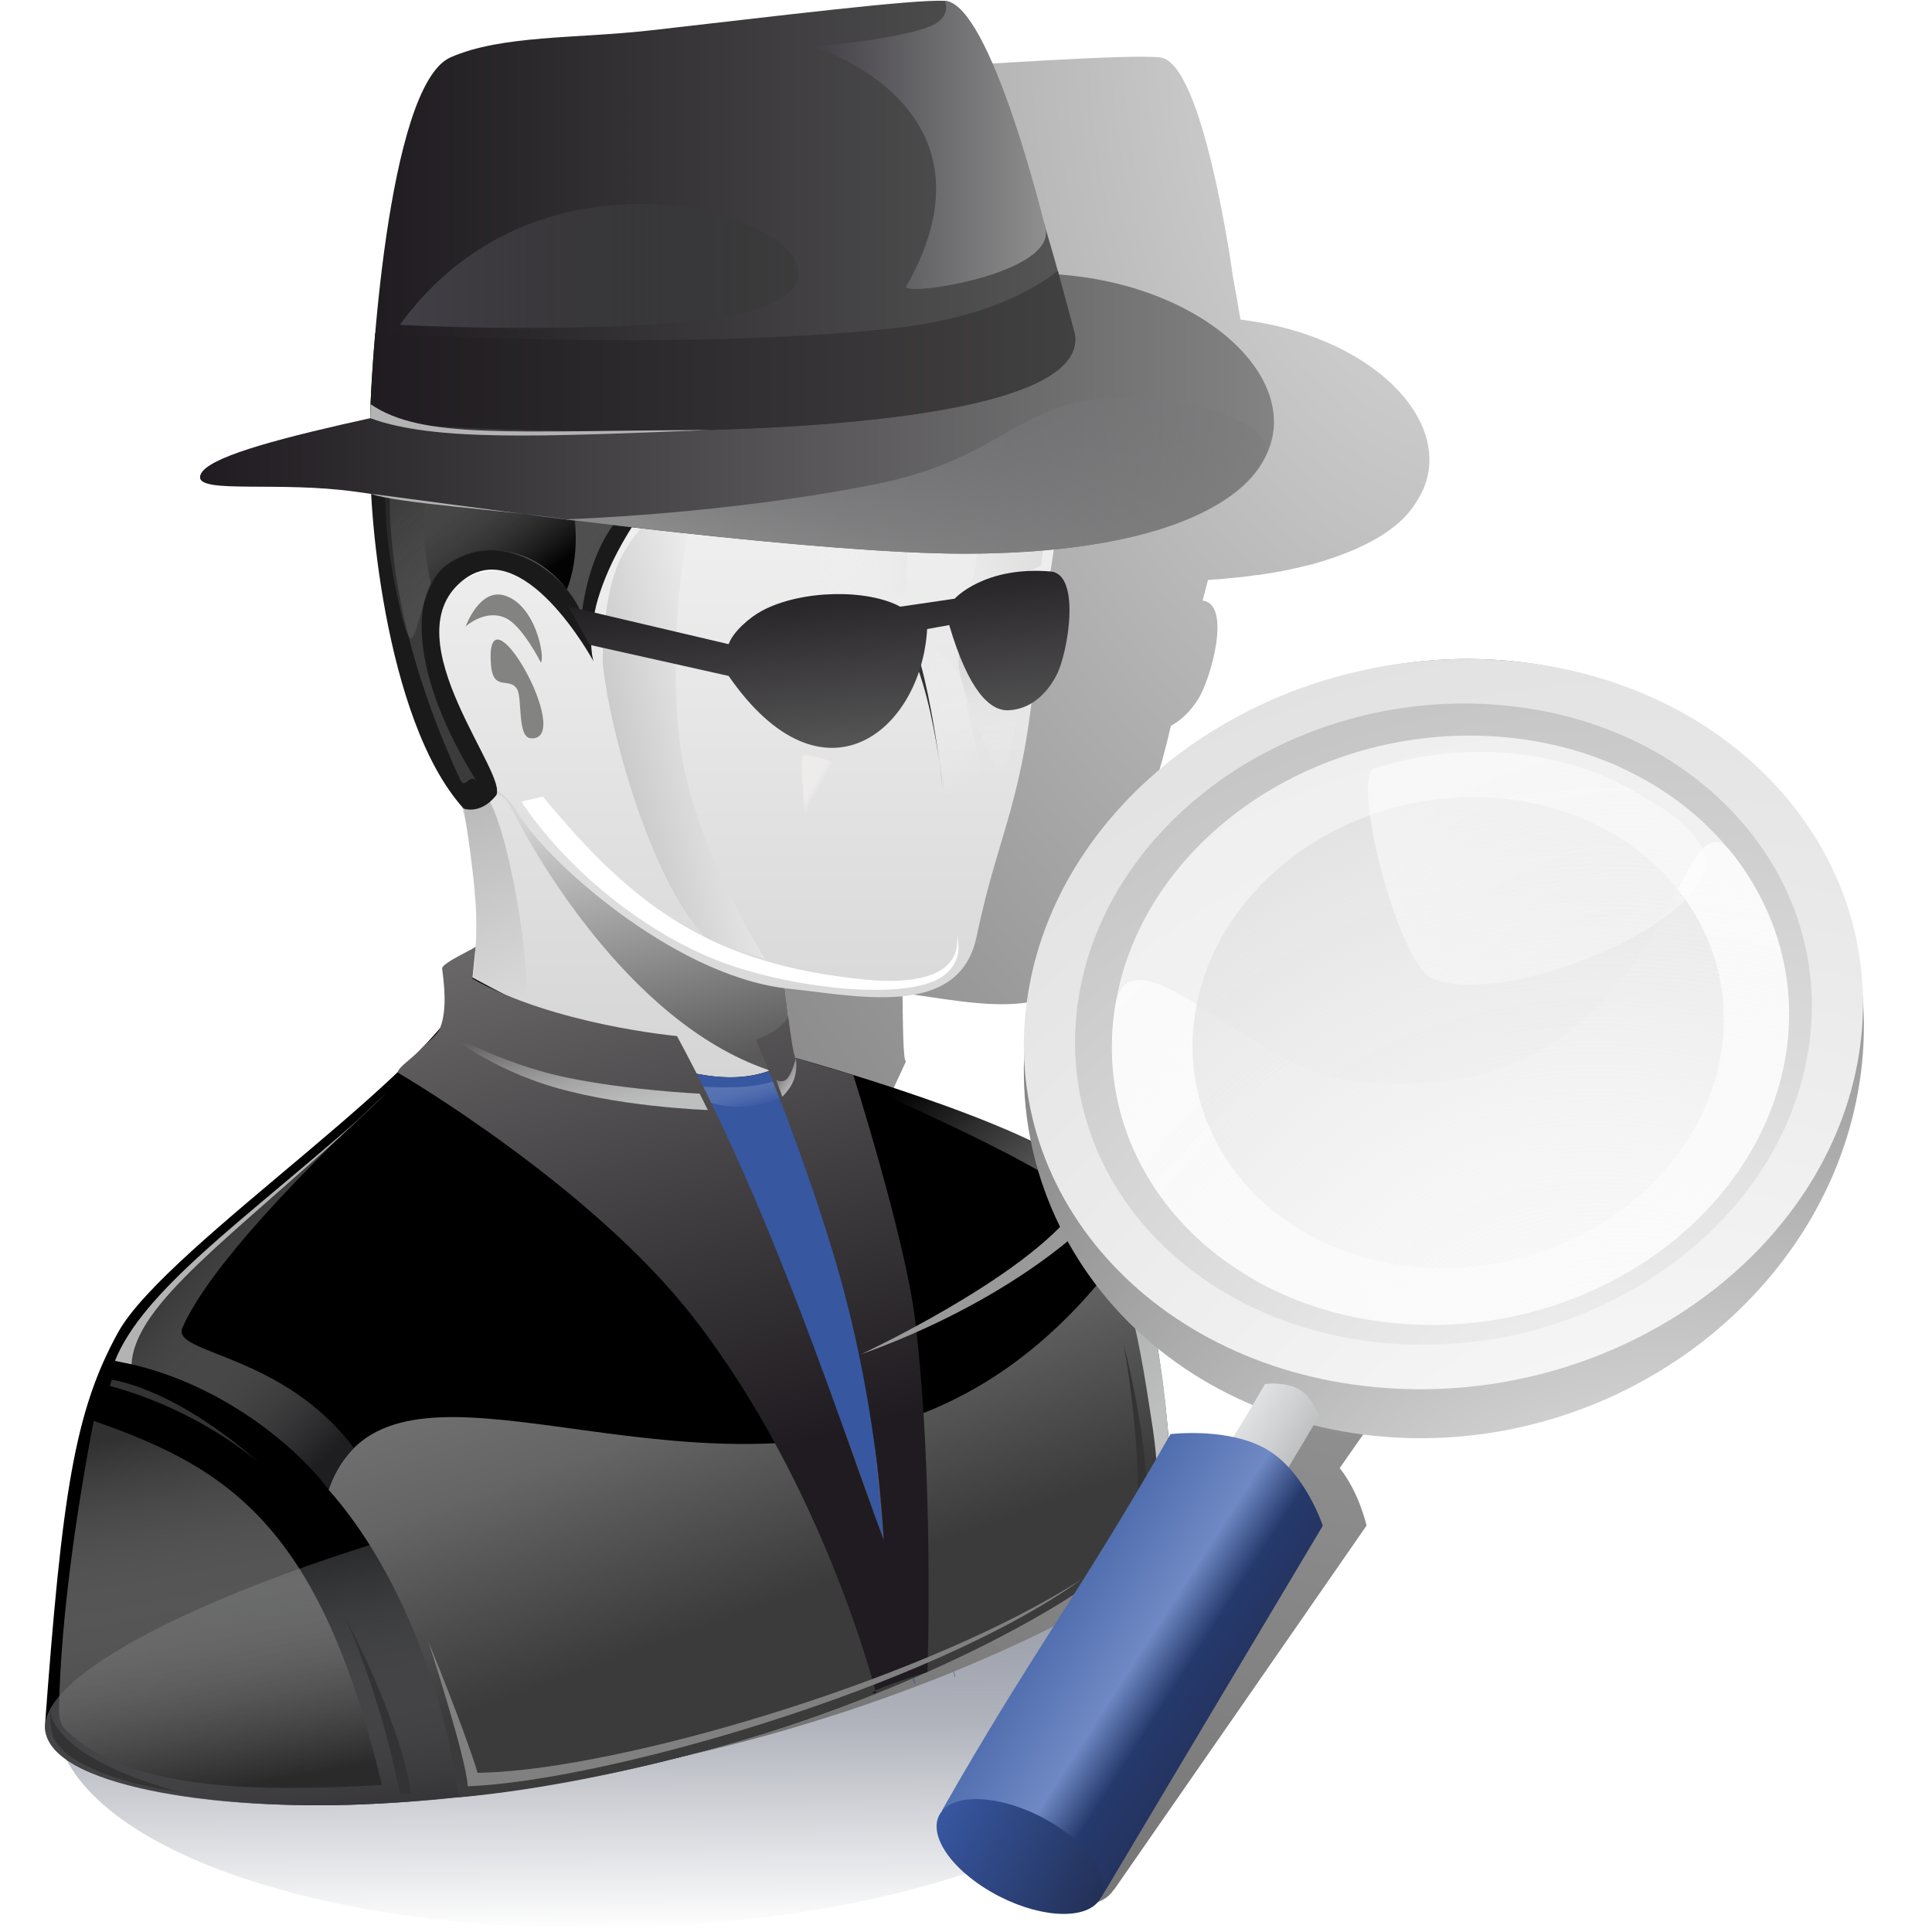
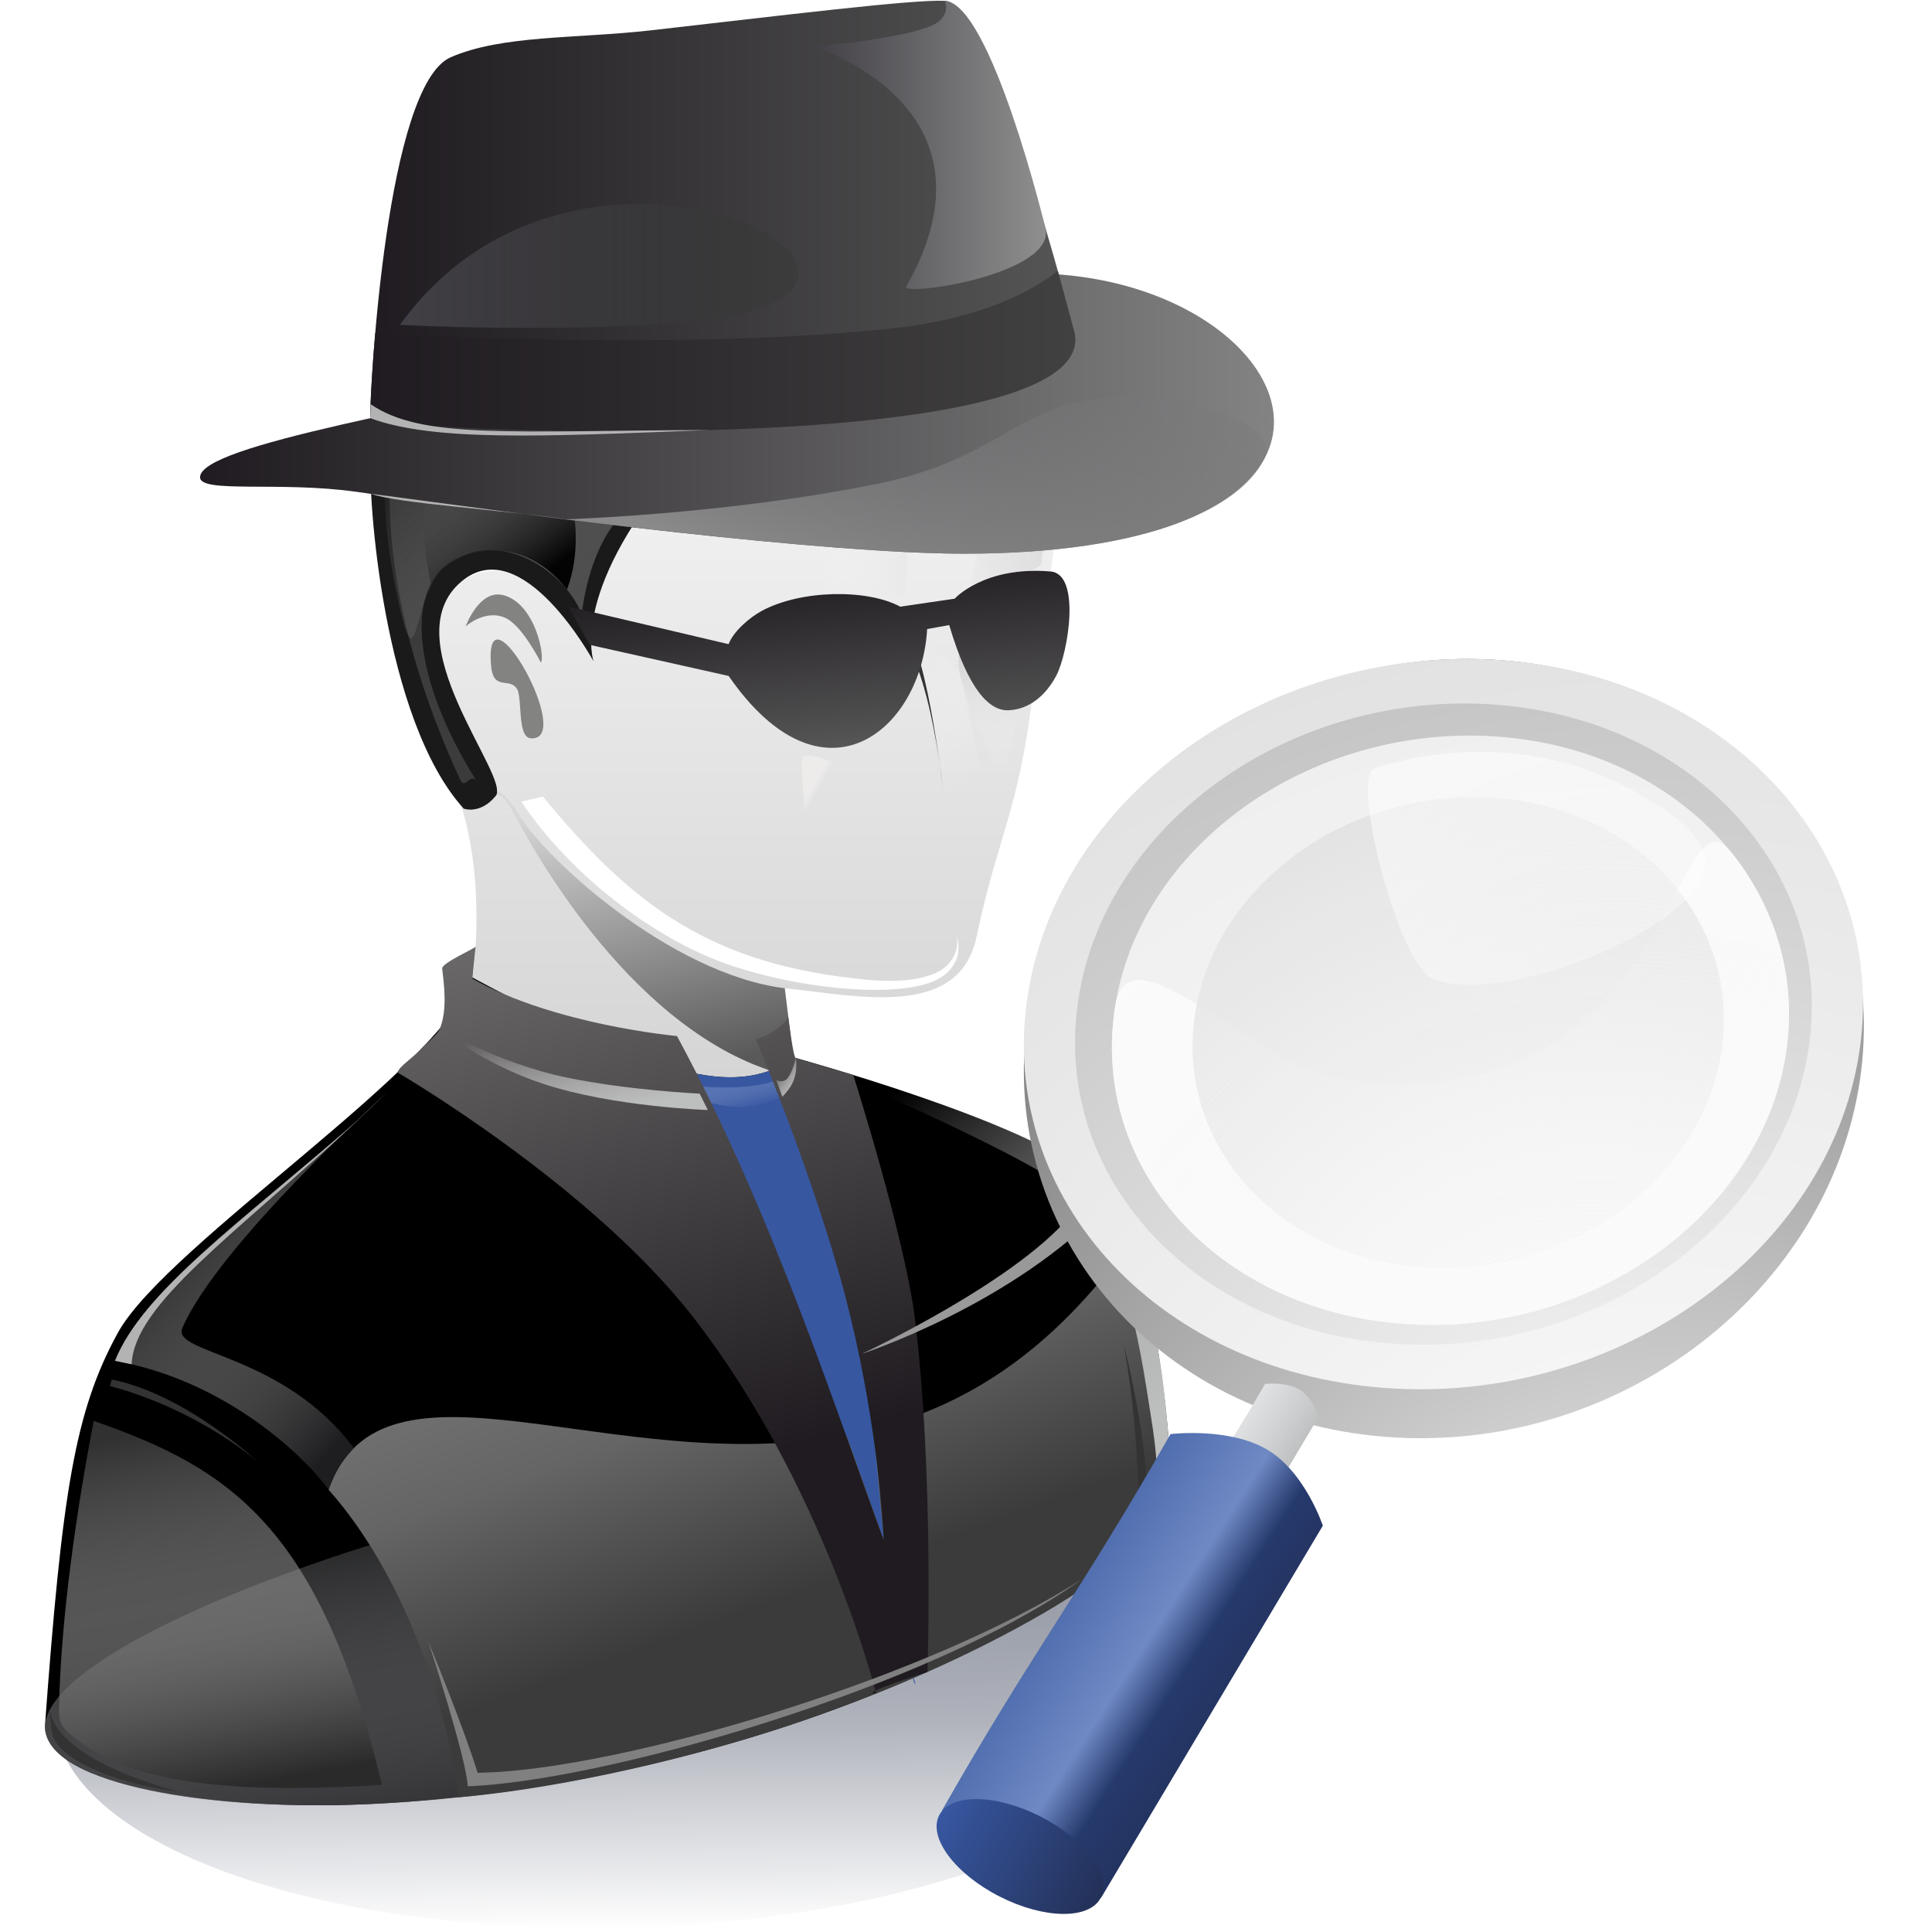
<svg xmlns="http://www.w3.org/2000/svg" xmlns:xlink="http://www.w3.org/1999/xlink" xml:space="preserve" width="16.933mm" height="16.933mm" version="1.1" style="shape-rendering:geometricPrecision; text-rendering:geometricPrecision; image-rendering:optimizeQuality; fill-rule:evenodd; clip-rule:evenodd" viewBox="0 0 1693.32 1693.32">
  <defs>
    <style type="text/css">
   
    .fil14 {fill:#838382}
    .fil26 {fill:#1A1A1A}
    .fil24 {fill:gray}
    .fil23 {fill:#999999}
    .fil25 {fill:#B3B3B3}
    .fil13 {fill:white}
    .fil16 {fill:#3757A1}
    .fil15 {fill:black}
    .fil11 {fill:#333333}
    .fil20 {fill:url(#id0)}
    .fil0 {fill:url(#id1)}
    .fil41 {fill:url(#id2)}
    .fil35 {fill:url(#id3)}
    .fil34 {fill:url(#id4)}
    .fil6 {fill:url(#id5)}
    .fil37 {fill:url(#id6)}
    .fil38 {fill:url(#id7)}
    .fil27 {fill:url(#id8)}
    .fil40 {fill:url(#id9)}
    .fil17 {fill:url(#id10)}
    .fil4 {fill:url(#id11)}
    .fil39 {fill:url(#id12)}
    .fil3 {fill:url(#id13)}
    .fil29 {fill:url(#id14)}
    .fil28 {fill:url(#id15)}
    .fil36 {fill:url(#id16)}
    .fil2 {fill:url(#id17)}
    .fil12 {fill:url(#id18)}
    .fil31 {fill:url(#id19)}
    .fil32 {fill:url(#id20)}
    .fil9 {fill:url(#id21)}
    .fil33 {fill:url(#id22)}
    .fil19 {fill:url(#id23)}
    .fil30 {fill:url(#id24)}
    .fil46 {fill:url(#id25)}
    .fil7 {fill:url(#id26)}
    .fil10 {fill:url(#id27)}
    .fil5 {fill:url(#id28)}
    .fil21 {fill:url(#id29)}
    .fil8 {fill:url(#id30)}
    .fil44 {fill:url(#id31)}
    .fil45 {fill:url(#id32)}
    .fil1 {fill:url(#id33)}
    .fil51 {fill:url(#id34)}
    .fil50 {fill:url(#id35)}
    .fil43 {fill:url(#id36)}
    .fil42 {fill:url(#id37)}
    .fil48 {fill:url(#id38)}
    .fil49 {fill:url(#id39)}
    .fil47 {fill:url(#id40)}
    .fil18 {fill:url(#id41)}
    .fil22 {fill:url(#id42)}
   
  </style>
    <linearGradient id="id0" gradientUnits="userSpaceOnUse" x1="326.93" y1="1233.82" x2="113.33" y2="1029.33">
      <stop offset="0" style="stop-opacity:1; stop-color:#1E1E20" />
      <stop offset="1" style="stop-opacity:0; stop-color:#FBFBFB" />
    </linearGradient>
    <linearGradient id="id1" gradientUnits="userSpaceOnUse" x1="541.69" y1="1295.24" x2="544.26" y2="1689.75">
      <stop offset="0" style="stop-opacity:0.576; stop-color:#384157" />
      <stop offset="0.549" style="stop-opacity:0.788; stop-color:#9B9FAA" />
      <stop offset="1" style="stop-opacity:0.788; stop-color:#FEFEFE" />
    </linearGradient>
    <linearGradient id="id2" gradientUnits="userSpaceOnUse" x1="708.99" y1="496.83" x2="726.48" y2="658.97">
      <stop offset="0" style="stop-opacity:1; stop-color:#1F1B20" />
      <stop offset="1" style="stop-opacity:1; stop-color:#575757" />
    </linearGradient>
    <linearGradient id="id3" gradientUnits="userSpaceOnUse" x1="175.34" y1="361.3" x2="1116.59" y2="361.3">
      <stop offset="0" style="stop-opacity:1; stop-color:#1F1B20" />
      <stop offset="1" style="stop-opacity:1; stop-color:#838383" />
    </linearGradient>
    <linearGradient id="id4" gradientUnits="userSpaceOnUse" xlink:href="#id3" x1="200.4" y1="361.3" x2="1091.53" y2="361.3">
  </linearGradient>
    <linearGradient id="id5" gradientUnits="userSpaceOnUse" x1="794.88" y1="445.71" x2="696.83" y2="450.65">
      <stop offset="0" style="stop-opacity:1; stop-color:#E9E9E9" />
      <stop offset="0.851" style="stop-opacity:0; stop-color:#F3F3F3" />
      <stop offset="1" style="stop-opacity:0; stop-color:#FEFEFE" />
    </linearGradient>
    <linearGradient id="id6" gradientUnits="userSpaceOnUse" x1="324.42" y1="189.29" x2="942.48" y2="189.29">
      <stop offset="0" style="stop-opacity:1; stop-color:#1F1B20" />
      <stop offset="1" style="stop-opacity:1; stop-color:#565656" />
    </linearGradient>
    <linearGradient id="id7" gradientUnits="userSpaceOnUse" x1="324.42" y1="307.75" x2="942.48" y2="307.75">
      <stop offset="0" style="stop-opacity:1; stop-color:#1F1B20" />
      <stop offset="1" style="stop-opacity:1; stop-color:#424141" />
    </linearGradient>
    <linearGradient id="id8" gradientUnits="userSpaceOnUse" x1="789.75" y1="635.29" x2="460.51" y2="184.9">
      <stop offset="0" style="stop-opacity:1; stop-color:#212121" />
      <stop offset="1" style="stop-opacity:0; stop-color:#9D9D9D" />
    </linearGradient>
    <linearGradient id="id9" gradientUnits="userSpaceOnUse" x1="350.54" y1="233.11" x2="699.93" y2="233.11">
      <stop offset="0" style="stop-opacity:1; stop-color:#424046" />
      <stop offset="1" style="stop-opacity:0.357; stop-color:#353635" />
    </linearGradient>
    <linearGradient id="id10" gradientUnits="userSpaceOnUse" x1="569.13" y1="1601.8" x2="498.15" y2="1237.97">
      <stop offset="0" style="stop-opacity:1; stop-color:#1E1C20" />
      <stop offset="1" style="stop-opacity:0; stop-color:#EEF1F6" />
    </linearGradient>
    <linearGradient id="id11" gradientUnits="userSpaceOnUse" x1="512.45" y1="622.46" x2="686.86" y2="579.84">
      <stop offset="0" style="stop-opacity:1; stop-color:#C4C4C4" />
      <stop offset="1" style="stop-opacity:1; stop-color:#FEFEFE" />
    </linearGradient>
    <linearGradient id="id12" gradientUnits="userSpaceOnUse" x1="712.83" y1="127.03" x2="916.78" y2="127.03">
      <stop offset="0" style="stop-opacity:1; stop-color:#424046" />
      <stop offset="1" style="stop-opacity:1; stop-color:#8F8F8F" />
    </linearGradient>
    <linearGradient id="id13" gradientUnits="userSpaceOnUse" x1="471.07" y1="882.36" x2="397.05" y2="718.3">
      <stop offset="0" style="stop-opacity:1; stop-color:#DBDBDB" />
      <stop offset="1" style="stop-opacity:1; stop-color:#BBBBBB" />
    </linearGradient>
    <linearGradient id="id14" gradientUnits="userSpaceOnUse" x1="737.06" y1="188.06" x2="828.4" y2="345.79">
      <stop offset="0" style="stop-opacity:0.278; stop-color:#9D9D9D" />
      <stop offset="1" style="stop-opacity:1; stop-color:#212121" />
    </linearGradient>
    <linearGradient id="id15" gradientUnits="userSpaceOnUse" x1="429.04" y1="243.34" x2="817.02" y2="547.65">
      <stop offset="0" style="stop-opacity:0; stop-color:#9D9D9D" />
      <stop offset="1" style="stop-opacity:1; stop-color:#212121" />
    </linearGradient>
    <linearGradient id="id16" gradientUnits="userSpaceOnUse" x1="767.18" y1="526.23" x2="838.31" y2="307.26">
      <stop offset="0" style="stop-opacity:1; stop-color:#8A8A8B" />
      <stop offset="1" style="stop-opacity:0.31; stop-color:#78787A" />
    </linearGradient>
    <linearGradient id="id17" gradientUnits="userSpaceOnUse" x1="655.21" y1="946.2" x2="655.21" y2="332.05">
      <stop offset="0" style="stop-opacity:1; stop-color:#D5D5D5" />
      <stop offset="1" style="stop-opacity:1; stop-color:#F6F6F7" />
    </linearGradient>
    <linearGradient id="id18" gradientUnits="userSpaceOnUse" x1="592.53" y1="941.4" x2="533.95" y2="696.18">
      <stop offset="0" style="stop-opacity:1; stop-color:#595959" />
      <stop offset="1" style="stop-opacity:1; stop-color:#D7D7D8" />
    </linearGradient>
    <linearGradient id="id19" gradientUnits="userSpaceOnUse" x1="985.52" y1="1262.18" x2="747.29" y2="989.22">
      <stop offset="0" style="stop-opacity:1; stop-color:#BDBEBE" />
      <stop offset="1" style="stop-opacity:0; stop-color:#FBFBFB" />
    </linearGradient>
    <linearGradient id="id20" gradientUnits="userSpaceOnUse" xlink:href="#id19" x1="512.23" y1="979.09" x2="493.88" y2="894.95">
  </linearGradient>
    <linearGradient id="id21" gradientUnits="userSpaceOnUse" x1="857.98" y1="523.66" x2="881.9" y2="677.61">
      <stop offset="0" style="stop-opacity:1; stop-color:#B6B6B6" />
      <stop offset="1" style="stop-opacity:0; stop-color:#FEFEFE" />
    </linearGradient>
    <linearGradient id="id22" gradientUnits="userSpaceOnUse" xlink:href="#id19" x1="699.08" y1="951.47" x2="679.27" y2="937.09">
  </linearGradient>
    <linearGradient id="id23" gradientUnits="userSpaceOnUse" x1="221.87" y1="1563.91" x2="164.56" y2="1248.55">
      <stop offset="0" style="stop-opacity:1; stop-color:#2A2A2A" />
      <stop offset="1" style="stop-opacity:0.2; stop-color:#F3F3F3" />
    </linearGradient>
    <linearGradient id="id24" gradientUnits="userSpaceOnUse" x1="396.51" y1="388.6" x2="479.94" y2="501.01">
      <stop offset="0" style="stop-opacity:0; stop-color:#636363" />
      <stop offset="1" style="stop-opacity:1; stop-color:#030303" />
    </linearGradient>
    <linearGradient id="id25" gradientUnits="userSpaceOnUse" x1="823.13" y1="1591.08" x2="964.82" y2="1663.22">
      <stop offset="0" style="stop-opacity:1; stop-color:#3757A1" />
      <stop offset="1" style="stop-opacity:1; stop-color:#233057" />
    </linearGradient>
    <linearGradient id="id26" gradientUnits="userSpaceOnUse" x1="693.03" y1="720.16" x2="779.02" y2="767.65">
      <stop offset="0" style="stop-opacity:1; stop-color:#EEEBEB" />
      <stop offset="0.078" style="stop-opacity:0; stop-color:#F6F4F4" />
      <stop offset="1" style="stop-opacity:0; stop-color:#FEFEFE" />
    </linearGradient>
    <linearGradient id="id27" gradientUnits="userSpaceOnUse" xlink:href="#id21" x1="708.37" y1="540.77" x2="743.56" y2="611.64">
  </linearGradient>
    <linearGradient id="id28" gradientUnits="userSpaceOnUse" x1="918.06" y1="430.24" x2="845.42" y2="448.61">
      <stop offset="0" style="stop-opacity:1; stop-color:#DBDBDB" />
      <stop offset="1" style="stop-opacity:1; stop-color:#E9E9E9" />
    </linearGradient>
    <linearGradient id="id29" gradientUnits="userSpaceOnUse" x1="653.03" y1="973.36" x2="640.32" y2="924.07">
      <stop offset="0" style="stop-opacity:1; stop-color:#3757A1" />
      <stop offset="1" style="stop-opacity:0; stop-color:#B9C8E8" />
    </linearGradient>
    <linearGradient id="id30" gradientUnits="userSpaceOnUse" xlink:href="#id5" x1="792.57" y1="565.39" x2="868.07" y2="704.24">
  </linearGradient>
    <linearGradient id="id31" gradientUnits="userSpaceOnUse" x1="1152.07" y1="1320.48" x2="1041.72" y2="1249.37">
      <stop offset="0" style="stop-opacity:1; stop-color:#A6A7A7" />
      <stop offset="0.451" style="stop-opacity:1; stop-color:#CDCECF" />
      <stop offset="1" style="stop-opacity:1; stop-color:#F5F6F8" />
    </linearGradient>
    <linearGradient id="id32" gradientUnits="userSpaceOnUse" x1="1148.39" y1="1560.92" x2="836.35" y2="1359.82">
      <stop offset="0" style="stop-opacity:1; stop-color:#232948" />
      <stop offset="0.388" style="stop-opacity:1; stop-color:#25396C" />
      <stop offset="0.502" style="stop-opacity:1; stop-color:#6F89C4" />
      <stop offset="1" style="stop-opacity:1; stop-color:#284991" />
    </linearGradient>
    <radialGradient id="id33" gradientUnits="userSpaceOnUse" gradientTransform="matrix(-1.952 -2.322 1.54 -2.943 3807 3084)" cx="1298.83" cy="17.27" r="732.93" fx="1298.83" fy="17.27">
      <stop offset="0" style="stop-opacity:1; stop-color:#E1E1E1" />
      <stop offset="0.439" style="stop-opacity:1; stop-color:#919191" />
      <stop offset="1" style="stop-opacity:1; stop-color:#424141" />
    </radialGradient>
    <radialGradient id="id34" gradientUnits="userSpaceOnUse" gradientTransform="matrix(-0.301 -2.946 -2.946 0.301 4660 4861)" cx="1423.82" cy="952.9" r="158.09" fx="1423.82" fy="952.9">
      <stop offset="0" style="stop-opacity:0.2; stop-color:#FEFEFE" />
      <stop offset="1" style="stop-opacity:0.678; stop-color:white" />
    </radialGradient>
    <radialGradient id="id35" gradientUnits="userSpaceOnUse" gradientTransform="matrix(-0.24 -3.013 -3.013 0.24 5631 5199)" cx="1399.15" cy="1293.18" r="232.85" fx="1399.15" fy="1293.18">
      <stop offset="0" style="stop-opacity:0.208; stop-color:#FEFEFE" />
      <stop offset="1" style="stop-opacity:1; stop-color:#DEDEDE" />
    </radialGradient>
    <radialGradient id="id36" gradientUnits="userSpaceOnUse" gradientTransform="matrix(-0.24 -2.957 -2.957 0.24 6240 5447)" cx="1456.34" cy="1499.27" r="367.76" fx="1456.34" fy="1499.27">
      <stop offset="0" style="stop-opacity:1; stop-color:#FEFEFE" />
      <stop offset="1" style="stop-opacity:1; stop-color:#DEDEDE" />
    </radialGradient>
    <radialGradient id="id37" gradientUnits="userSpaceOnUse" gradientTransform="matrix(-0.24 -3.152 -3.152 0.24 6727 5780)" cx="1456.92" cy="1561.05" r="368.13" fx="1456.92" fy="1561.05">
      <stop offset="0" style="stop-opacity:1; stop-color:#FEFEFE" />
      <stop offset="1" style="stop-opacity:1; stop-color:#575757" />
    </radialGradient>
    <radialGradient id="id38" gradientUnits="userSpaceOnUse" gradientTransform="matrix(-0.24 -2.957 -2.957 0.24 5874 5272)" cx="1425.61" cy="1388.51" r="296.77" fx="1425.61" fy="1388.51">
      <stop offset="0" style="stop-opacity:1; stop-color:#FEFEFE" />
      <stop offset="1" style="stop-opacity:1; stop-color:#EDEDED" />
    </radialGradient>
    <radialGradient id="id39" gradientUnits="userSpaceOnUse" gradientTransform="matrix(-0.292 -2.948 -2.948 0.292 5814 5157)" cx="1425.56" cy="1347.49" r="275.43" fx="1425.56" fy="1347.49">
      <stop offset="0" style="stop-opacity:0.157; stop-color:#FEFEFE" />
      <stop offset="1" style="stop-opacity:1; stop-color:#FCFCFC" />
    </radialGradient>
    <radialGradient id="id40" gradientUnits="userSpaceOnUse" gradientTransform="matrix(-0.24 -2.957 -2.957 0.24 5994 5322)" cx="1433.02" cy="1425.88" r="322.9" fx="1433.02" fy="1425.88">
      <stop offset="0" style="stop-opacity:1; stop-color:#FEFEFE" />
      <stop offset="1" style="stop-opacity:1; stop-color:#BDBDBD" />
    </radialGradient>
    <linearGradient id="id41" gradientUnits="userSpaceOnUse" x1="575.97" y1="1441.22" x2="399.33" y2="950.14">
      <stop offset="0" style="stop-opacity:1; stop-color:#3B3B3B" />
      <stop offset="0.341" style="stop-opacity:1; stop-color:#656565" />
      <stop offset="1" style="stop-opacity:1; stop-color:#8F8F8F" />
    </linearGradient>
    <linearGradient id="id42" gradientUnits="userSpaceOnUse" x1="369.43" y1="690.1" x2="541.39" y2="1309.51">
      <stop offset="0" style="stop-opacity:1; stop-color:#807F7E" />
      <stop offset="1" style="stop-opacity:1; stop-color:#1F1B20" />
    </linearGradient>
  </defs>
  <g id="Слой_x0020_1">
    <path class="fil0" d="M539.85 1689.7c-273.32,4.86 -493.48,-79.49 -491.75,-188.39 1.73,-108.9 224.69,-201.15 498.01,-206.01 273.31,-4.87 493.48,79.48 491.75,188.38 -1.73,108.9 -224.7,201.15 -498.01,206.02z" />
-     <path class="fil1" d="M1345.11 590.33c-81.68,-3.27 -115.95,40.55 -184.22,82.14 -79.39,48.36 -149.75,155.66 -163.73,207.92 -13.97,52.26 -7.94,36.25 -9.07,54.13 -3.52,23.84 -118.82,175.43 -116.77,198.09 -60.64,-32.74 -145.32,22.52 -170.64,14.58 -8.98,-2.83 94.06,-216.86 93.31,-217.04 0,0 0,0 0,0 -0.16,-0.01 -0.16,-0.01 -0.13,-0.16 -2.2,0.27 -2.52,-35.6 -2.52,-35.6 0,0 0,0 0,0 0,0 0,0 0.01,-0.16 -0.08,-0.66 -0.17,-1.31 -0.09,-1.97 -0.01,-1.31 -0.01,-2.62 -0.02,-3.93 -0.15,-0.17 -0.13,-0.33 -0.1,-0.5 -0.12,-0.32 -0.07,-0.82 -0.01,-1.3 -0.03,-1.15 -0.06,-2.3 0.07,-3.44 -0.03,-1.15 -0.03,-2.46 -0.04,-3.77 -0.12,-0.33 -0.08,-0.66 -0.03,-1.15 -0.05,-0.99 -0.09,-1.97 -0.11,-3.11 -0.1,-0.5 -0.05,-0.98 0.01,-1.48 0.02,-0.16 0.05,-0.49 0.08,-0.82 -0.12,-0.32 -0.07,-0.65 -0.04,-0.98 -0.12,-0.32 -0.08,-0.66 -0.04,-0.99 0,0 0,0 0.02,-0.15 0,0 -0.15,-0.18 0.01,-0.17 60.14,7.4 145.65,30.74 167.84,-39.58 25.75,-80.59 46.78,-105.39 67.36,-194.79 9.47,-5.06 17.27,-13.11 23.54,-22.82 11.63,-18 29.91,-83.89 4.26,-86.94 1.53,-5.64 3.1,-11.77 4.71,-18.06 0.46,0.01 0.91,0.04 1.39,-0.12 0.92,0.05 2.01,-0.09 3.09,-0.21 0.92,0.03 1.86,-0.09 2.95,-0.21 0.91,0.03 2.01,-0.09 3.09,-0.21 0.92,0.03 1.86,-0.1 2.94,-0.22 0.94,-0.13 1.73,-0.25 2.81,-0.38 0.92,0.04 1.86,-0.1 2.94,-0.22 0.92,0.04 1.86,-0.09 2.79,-0.22 0.94,-0.13 1.87,-0.25 2.96,-0.37 0.92,0.03 1.85,-0.1 2.79,-0.23 2.78,-0.22 5.44,-0.6 8.24,-0.99 0.93,-0.12 1.87,-0.25 2.81,-0.38 0.78,-0.14 1.72,-0.26 2.64,-0.39 0.79,-0.14 1.73,-0.1 2.66,-0.23 2.65,-0.38 5.3,-0.78 7.8,-1.17 1.72,-0.25 3.44,-0.52 5.16,-0.78 0.78,-0.14 1.55,-0.27 2.5,-0.56 0.79,-0.13 1.57,-0.26 2.5,-0.39 0.79,-0.14 1.57,-0.27 2.5,-0.39 0.79,-0.14 1.42,-0.28 2.37,-0.56 0.78,-0.14 1.56,-0.27 2.34,-0.4 0.79,-0.13 1.57,-0.27 2.52,-0.55 0.78,-0.14 1.56,-0.27 2.36,-0.57 0.78,-0.13 1.57,-0.26 2.36,-0.56 0.79,-0.14 1.56,-0.27 2.35,-0.4 0.47,-0.14 1.26,-0.28 2.05,-0.56 0.79,-0.15 1.56,-0.28 2.37,-0.57 0.62,-0.14 1.4,-0.27 2.2,-0.57 0.63,-0.14 1.41,-0.27 2.21,-0.4 0.63,-0.14 1.42,-0.28 2.21,-0.58 0.63,-0.13 1.41,-0.26 2.21,-0.56 0.63,-0.13 1.11,-0.28 1.9,-0.57 1.43,-0.44 2.86,-0.87 4.28,-1.3 0.63,-0.14 1.26,-0.27 2.06,-0.57 0.63,-0.15 1.26,-0.28 2.06,-0.58 0.63,-0.13 1.27,-0.43 2.06,-0.73 39.42,-12.77 65.91,-29.89 78.04,-50.63 0,0 0,0 0.16,-0.16 40.39,-61.31 -30.53,-143.23 -150.14,-159.16 -1.36,-0.18 -2.73,-0.29 -3.92,-0.51 -0.12,-0.32 -0.24,-0.65 -0.21,-0.98 -0.1,-0.49 -0.18,-0.98 -0.27,-1.64 -0.15,-0.01 -0.15,-0.01 -0.15,-0.01 -1.85,-11.32 -4.03,-23.81 -6.45,-36.8 0,0 0,0 0.02,-0.16 0,0 -25.51,-186.45 -63.63,-190.24 -26.65,-2.87 -139.32,5.07 -249.44,11.56 -64.31,3.79 -126.32,-2.6 -172.63,13.85 -40.7,14.45 -74.4,143.06 -91.78,227.78 0,0 0,0 0,0 -1.09,5.27 -2.16,10.36 -3.22,15.63 -0.07,0.49 -0.13,0.99 -0.18,1.49 -0.29,1.15 -0.73,2.13 -0.84,3.12 -0.03,0.33 -0.08,0.66 -0.1,0.83 -0.84,4.61 -1.68,9.05 -2.52,13.67 -0.21,0.49 -0.26,0.82 -0.29,0.99 -0.71,3.44 -1.26,6.91 -1.8,10.03 -0.34,1.65 -0.54,3.31 -0.71,4.79 -0.19,0.32 -0.23,0.65 -0.26,0.99 -0.05,0.33 -0.07,0.49 -0.08,0.66 -0.05,0.33 -0.08,0.66 -0.1,0.83 -0.39,1.8 -0.75,3.61 -0.96,5.44 -0.04,0.32 -0.06,0.48 -0.08,0.65 -0.03,0.33 -0.08,0.66 -0.09,0.83 0,0 0,0 0,0 0,0 0,0 0,0 -0.02,0.16 -0.02,0.16 -0.02,0.16 -0.02,0.17 -0.02,0.17 -0.02,0.17 -0.02,0.17 -0.02,0.17 -0.02,0.17 -0.3,1.31 -0.46,2.46 -0.59,3.62 -0.02,0.17 -0.04,0.33 -0.06,0.5 -0.23,0.65 -0.31,1.32 -0.36,1.8 -0.02,0.17 -0.04,0.33 -0.07,0.5 -0.13,1.16 -0.26,2.31 -0.4,3.47 -0.02,0.17 -0.04,0.33 -0.04,0.33 -0.05,0.5 -0.09,0.67 -0.13,1 0,0 0,0 0,0 -88.46,15.03 -152.14,28.98 -153.99,44.24 -1.68,13.93 69.31,5.89 134.4,17.55 4.2,0.83 8.4,1.66 12.78,2.32 -4.27,65.87 -1.35,204.06 47.65,268.66 -0.16,-0.01 -0.49,-0.17 -0.47,-0.02 0.7,4.67 1.7,9.31 2.22,14.11 0.87,20.2 1.95,61.39 -1.22,88.4 -0.02,0.16 -0.02,0.16 -0.02,0.16 -2.07,15.15 -4.9,30.1 -8.36,43.88 -0.16,-0.01 -0.16,-0.01 -0.16,-0.01 1.81,-8.87 3.77,-17.74 5.73,-26.6 -0.47,1.48 -31.45,13.4 -31.35,18.19 0.26,13.07 0.53,35.06 -7.7,51.05 -5.78,5.65 -12.06,11.62 -18.97,17.75 -11.05,9.66 -19.93,14.08 -22.92,19.64 -90.75,74.59 -237.15,167.69 -273.99,221.04 -47.39,68.64 -67.47,140.46 -108.34,347.26 -0.01,0.16 -0.04,0.33 -0.04,0.33 -0.13,0.99 -0.36,-0.17 -0.4,3.33 -0.05,3.49 2.18,11.52 6.36,16.87 0.38,0.67 0.94,1.34 1.51,1.84 -0.03,0.17 -0.03,0.17 -0.03,0.17 7.57,8.54 20.13,15.92 36.14,22.15 40.06,15.95 105.34,25.8 186.65,26.37 2.2,0.02 4.24,0.02 6.59,0.03 13,0.04 25.73,-0.09 38.32,-0.55 0.17,0 0.32,0 0.48,0 27.39,-0.9 56.47,-2.79 86.63,-5.99 67.9,-5.54 164.43,-22.92 263.1,-51.63 0,0 0,0 0.17,-0.16 0.31,0 0.8,-0.16 1.3,-0.32 0,0 0,0 0.15,0 12.12,-3.54 24.14,-7.24 36.15,-11.09 0.16,0 0.49,-0.17 0.82,-0.32 0.49,-0.17 0.97,-0.32 1.62,-0.49 0.15,0 0.32,0 0.48,-0.16 1.3,-0.32 2.59,-0.64 3.89,-1.12 0.16,0 0.34,-0.17 0.51,-0.32 1.46,-0.49 3.09,-0.97 4.71,-1.45 33.48,-11.08 65.29,-22.8 95.26,-34.99 0.3,3.09 1.51,5.66 1.67,4.89 0.34,-1.65 -0.73,-3.26 -1.01,-5.21 19.51,-8.02 38.23,-16.19 55.86,-24.36 32.61,-15.19 62.9,-31.03 89.14,-46.71 -40.63,55.19 -78.75,105.47 -133.15,186.22 -0.02,0.17 -0.03,0.32 -0.05,0.49 -1.07,1.14 3.45,-6.35 -2.93,3.89 -6.38,10.24 8.16,51.05 44.4,70.8 36.24,19.76 74.81,19.98 86.58,1.02 0,0 0.15,0 0.31,0 74.43,-107.13 148.21,-213.69 221.34,-319.18 0,0 -6.26,-28.77 -23.52,-50.43 8.23,-11.67 16.47,-23.51 24.7,-35.33 21.24,5.59 -30.27,-15.5 28.74,-11.3 259.91,18.52 334.69,-149.24 263.44,-428.71 -28.57,-112.06 -29.09,-227.64 -145.97,-221.02zm-681.23 -43.47c-0.02,0.15 0.14,0.16 0.29,0.16 0.3,-1.3 0.6,-2.61 1.07,-4.08 -0.45,1.31 -0.9,2.61 -1.36,3.92zm-100.53 148.65c-0.34,0.32 -0.68,0.64 -0.87,0.97 0.09,-0.82 0.22,-1.97 0.19,-2.97 0.24,0.51 0.5,1.01 0.89,1.52 -0.16,0.16 -0.18,0.32 -0.21,0.48zm-4.77 6.47c0.86,-0.64 1.56,-1.28 2.29,-2.24 -0.71,0.8 -1.59,1.6 -2.29,2.24zm-5.9 -185.55c15.34,-9.03 29.42,-9.67 41.73,-5.91 -12.93,-5.1 -26.97,-4.63 -41.73,5.91zm351.76 741.64c-0.15,-0.17 -47.87,-0.05 -47.84,-0.37 0.49,-22.33 -22.92,-128.53 -25.03,-155.77 21.57,19.75 290,118.47 317.93,131.47 -6.97,10.09 -13.32,18.73 -19.17,26.89 -26.32,-6 -76.28,41.89 -76.28,41.89 -0.58,0.96 -149.06,-44.91 -149.61,-44.11z" />
    <g id="Лицо">
      <path class="fil2" d="M628.12 340.15c116.97,25.82 254.93,22.2 291.71,-8.1 19.42,143.83 -6.96,185.12 -11.41,240.44 -10.58,131.45 -32.39,152.25 -52.46,248.33 -15.2,73.25 -105.63,51.62 -168.14,45.36 0,0 9.54,78.2 9.54,78.2 -64.59,9.95 -246.49,-22.82 -289.21,-52.61 12,-51.33 14.52,-126.15 -3.65,-184.65 0,0 28.32,1.8 32.11,-14.29 0,0 -93.78,-141.88 -32.03,-183.29 60.55,-40.62 112.82,64.44 112.82,64.44 8.89,-108.35 24.54,-91.47 73.58,-162.23 24.83,-35.8 37.14,-71.6 37.14,-71.6z" />
-       <path class="fil3" d="M458.82 898.27c11.01,-31.42 -11.24,-163.86 -29.7,-195.88 0,0 -3.6,3.68 -9.3,5.46 -5.59,1.73 -13.32,1.63 -13.45,0.84 0,0 11.33,64.93 11.2,103 -0.13,34.33 -4.48,54.15 -4.48,54.15 0,0 28.65,29.96 45.73,32.43z" />
-       <path class="fil4" d="M626.57 360.97c-9.65,23.7 -23.61,50.03 -40.46,72.62 -14.53,19.45 -31.98,35.23 -42.06,55.65 -16.94,34.3 -15.74,92.65 -15.74,92.65 8.11,71.95 46.23,194.01 88.48,237.56 10.28,10.59 39.26,13.67 54.22,21.85 0.15,0.08 -65.61,-101.63 -75.62,-194.19 -15.66,-144.69 31.18,-286.14 31.18,-286.14z" />
      <path class="fil5" d="M909.81 367.17c0,0 -62.72,4.74 -62.09,7.66 14.89,68.36 9.2,128.24 2.49,136.86 0,0 61.42,-10.1 62.43,-17.4 4.17,-29.62 5.1,-78.5 -2.83,-127.12z" />
      <path class="fil6" d="M787.14 378.78c0,0 -76.24,-6.44 -75.62,-3.61 14.8,68.35 -7.96,138.15 -14.68,146.77 0,0 19.13,-2.92 37.84,-3.39 18.03,-0.46 58.5,3.3 58.5,3.3 4.11,-29.6 0.17,-114.35 -6.04,-143.07z" />
      <path class="fil7" d="M767.25 689.39c-34.5,-23.13 -56.15,-29.28 -63.47,-26.77 -5.22,1.79 10.97,141 15.52,159.45 7.13,28.95 60.98,-123.96 47.95,-132.68z" />
      <path class="fil8" d="M841.2 589.8c0,0 -46.74,-45.47 -45.93,-42.76 38.4,125.13 33.98,175.5 33.2,175.68 0,0 35.35,-19.6 36.9,-22.22 0,0 -18.86,-86.17 -24.17,-110.7z" />
      <path class="fil9" d="M897.94 522.77c-2.08,-5.31 -66.76,14.98 -56.74,67.03 3.9,20.26 31.38,85.98 34.95,89.21 5.97,5.43 19.89,-62.48 22.85,-111.49 1,-16.55 1.27,-38.81 -1.06,-44.75z" />
      <path class="fil10" d="M665.15 565.55c-0.72,-5.66 104.3,-39.12 120.69,11.28 0,0 9.98,32.14 -83.7,22.57 -28.02,-2.9 -34.15,-11.62 -36.99,-33.85z" />
      <path class="fil11" d="M628.48 576.3c0,0 30.7,-29.02 70.45,-38.38 22.58,-5.31 56.94,-6.87 75.83,2.99 39.45,20.59 51.66,151.82 51.66,151.82 0,0 -14.43,-137.12 -40.97,-156.56 -16.82,-12.34 -62.6,-10.37 -89.36,-2.05 -43.35,13.48 -67.61,42.18 -67.61,42.18z" />
      <path class="fil12" d="M429.12 702.39c0,0 4.49,-7.38 10.38,-4.64 4.3,2.01 10.2,13.69 11.82,16.78 23.36,44.36 114.81,202.02 246.04,229.85 0,0 -9.54,-78.2 -9.54,-78.2 -100,-12.6 -210.91,-113.99 -233.57,-153.16 -6.38,-11.06 -15.82,-18.72 -17.68,-19.82 0,0 -7.45,9.19 -7.45,9.19z" />
      <path class="fil13" d="M456.9 702.56c42.54,63.69 115.4,120.13 182.46,143.15 65.08,22.35 159.33,31.15 187.97,9.19 13.84,-10.62 14.21,-24.8 11.38,-34.26 0,0 3.05,15.38 -9.74,26.51 -10.56,9.2 -32.83,15.01 -69.23,11.54 -135.82,-12.97 -204.42,-63.85 -283.91,-160.56 0,0 -18.93,4.43 -18.93,4.43z" />
      <path class="fil14" d="M408.14 549.03c0,0 17.36,-15.84 35.37,-7.18 14.56,6.99 30.57,38.92 30.57,38.92 3.67,-4.61 -4.4,-50.8 -32.24,-58.95 -21.71,-6.34 -33.7,27.21 -33.7,27.21z" />
      <path class="fil14" d="M430.38 583.13c1.94,23.18 16.13,10.07 22.74,20.69 4.87,7.79 0.04,42.32 11.97,43.27 40.04,3.22 -41.16,-140.83 -34.71,-63.96z" />
    </g>
    <g id="футболка">
      <path class="fil15" d="M39.37 1512.95c0.05,53.31 154.37,73.63 277.24,68.53 122.05,-5.05 261.81,-30.48 385.67,-72.92 80.82,-27.69 153.9,-61.82 211.77,-94.76 37.72,-21.48 114.03,-74.26 113.85,-108.8 -7.63,-100.46 -18.97,-224.86 -76.33,-276.1 -51.4,-45.9 -254.1,-101.58 -254.1,-101.58 -50.31,30.82 -103.08,26.21 -285.08,-71.42 -13.53,72.16 -266.43,234.82 -308.91,311.94 -38.06,69.08 -49.04,140.71 -64.11,345.11z" />
      <path class="fil16" d="M697.47 927.32c-43.87,26.87 -89.62,26.81 -221.26,-38.36 0,0 111.45,175.29 173.47,268.86 104.36,157.45 152.76,318.2 152.76,318.2 -8.76,-1.06 -4.55,-154.07 -30.85,-304.97 -20.74,-119.05 -74.12,-243.73 -74.12,-243.73z" />
      <path class="fil17" d="M521.37 1301.92c79.69,-17.38 155.46,-29.73 222.92,-37.03 0,0 30.29,85.01 30.29,85.01 0,0 -8.4,-87.25 -8.23,-87.25 151.92,-13.01 256.85,-1.59 261.42,38.26 6.76,58.97 -207.1,191.09 -479.99,250.63 -272.88,59.55 -501.5,24.03 -508.27,-34.96 -6.77,-58.98 208.97,-155.11 481.86,-214.66z" />
      <path class="fil18" d="M287.97 1305.63c47.05,-133.61 249.42,-8.92 453.87,-47.99 0,0 32.74,92.26 32.74,92.26 0,0 -9.09,-97.56 -8.27,-97.74 78.36,-19.47 155.78,-66.85 224.2,-163.55 33.11,88.84 33.99,197.34 37.01,220.85 -12.9,61.33 -177.8,150.48 -337.01,203.06 -106.3,35.09 -214.3,56.32 -288.46,62.76 -11.11,-84.07 -48.06,-195.04 -114.08,-269.65z" />
      <path class="fil19" d="M82.13 1245.39c119.88,41.47 198.64,93.67 252.62,319.04 -110.53,6.54 -216.9,3.94 -271.39,-43.02 -6.43,-5.54 -11.87,-9.04 -11.65,-22.81 1.27,-78.52 15.68,-177.12 30.42,-253.21z" />
      <path class="fil20" d="M287.97 1305.63c6.4,-19.34 16.09,-29.76 22.19,-36.51 -62.58,-83.39 -160.05,-82.41 -150.34,-105.16 30.82,-72.14 179.18,-206.45 179.18,-206.45 -78.3,79.88 -208.2,159.25 -237.74,235.35 91.75,16.22 161.37,78.18 186.71,112.77z" />
      <path class="fil11" d="M43.61 1498.54c7.83,47.01 115.37,72.31 115.37,72.31 -53.14,-6.89 -101.71,-25.35 -111.97,-47.61 -2.93,-6.34 -3.4,-24.7 -3.4,-24.7z" />
-       <path class="fil11" d="M350.61 1572.61c0,0 9.56,-0.64 9.56,-0.64 -8.83,-63.79 -59.07,-157.25 -59.07,-157.25 0,0 31.85,67.04 49.51,157.89z" />
      <path class="fil11" d="M96.33 1214.76c0,0 1.62,-5.64 1.62,-5.64 65.15,12.85 129.42,73.35 129.42,73.35 0,0 -50.84,-46.12 -131.04,-67.71z" />
      <path class="fil21" d="M697.47 927.32c-2.36,32.84 -79.03,26.65 -109.93,22.12 0,0 56.59,45.41 114.63,1.6 10.36,-7.82 -4.7,-23.72 -4.7,-23.72z" />
      <path class="fil22" d="M690.81 890.72c0.29,2.33 -10.69,15.51 -28.33,20.2 0,0 44,103.7 72.75,204.52 7.47,26.26 13.55,51.89 18.48,75.97 18.4,89.93 20.87,158.49 20.87,158.49 -34.63,-91.9 -94.65,-282.05 -181.22,-441.83 0,0 -108.2,-9.88 -179.31,-50.39 0,0 2.82,-28.05 2.82,-28.05 -0.29,1.55 -29.97,14.4 -29.35,19.33 1.64,13.24 4.62,35.76 -1.81,52.18 -2.17,5.59 -10.88,12.26 -14.8,16.4 -10.84,11.39 -20.23,16.29 -22.58,22.4 0,0 169.15,98.42 259.54,214.93 114.93,148.11 159.97,329.23 159.97,329.23 -17.74,1.07 45.07,-18.69 45.07,-18.69 0,0 5.8,-173.21 -10.95,-309.21 -8.81,-71.57 -54.12,-214.01 -54.12,-214.01 0,0 -50.37,-14.87 -50.37,-14.87 -2.18,0.17 -6.66,-36.6 -6.66,-36.6z" />
      <path class="fil11" d="M997.05 1354.82c0,0 18.67,-17.41 25.99,-32.89 8.77,-18.56 2.5,-38.35 3.35,-36.42 0,0 -20.5,36.26 -20.81,25.17 -1.82,-61.43 -20.86,-133.08 -20.86,-133.08 0,0 16.75,84.77 12.33,177.22z" />
      <path class="fil23" d="M951.57 1028.9c0,0 13.92,14.04 20.98,24.74 -84.96,90.91 -219.7,133.56 -217.81,133.25 0,0 142.96,-66.44 187.76,-127.08 5.72,-7.76 11.91,-16.67 9.07,-30.91z" />
      <path class="fil24" d="M375.28 1438.42c0,0 33.9,103.9 34.66,127.16 118.21,-4.13 406.21,-86.36 538.09,-181.38 -130.9,84.19 -382.88,160.31 -510.91,168.85 -6.49,0.43 -18.48,0.76 -18.48,0.76 -12.92,-41.88 -43.36,-115.39 -43.36,-115.39z" />
      <path class="fil25" d="M115.33 1195.72c0,0 -14.07,-2.86 -14.57,-3.07 24.58,-60.99 108.87,-119.91 214.59,-212.32 -110.13,102.72 -197.44,161.99 -200.02,215.39z" />
    </g>
    <g id="Волосы">
      <path class="fil26" d="M931.46 304.53c-5.14,97.22 -303.34,35.62 -303.34,35.62 0,0 0.39,27.24 -37.14,71.6 -91.99,108.79 -70.74,167.92 -70.74,167.92 0,0 -62.18,-114.73 -115.66,-70.13 -61.77,51.51 43.56,171.51 29.9,188.07 -13.73,16.65 -28.11,11.08 -28.11,11.08 -70.65,-78.08 -84.31,-274.2 -81.33,-308.65 39.76,-459.09 615.39,-265.28 606.42,-95.51z" />
      <path class="fil27" d="M891.23 244.94c101.96,158.01 -271.44,76.06 -271.44,76.06 0,0 -1.11,31.54 -27.62,70.61 -18.16,26.76 -47.42,53.86 -62.12,80.05 -17.01,30.25 -20.15,66.76 -20.15,66.76 -13.31,-35.69 -71.2,-78.47 -119.13,-42.94 -31.83,23.6 -31.71,95.35 27.07,189.43 -6.01,-8.43 -10.03,8.18 -14.62,-1.76 -212.65,-461.76 165.93,-706.47 488.01,-438.21z" />
      <path class="fil28" d="M891.23 244.94c101.96,158.01 -271.44,76.06 -271.44,76.06 0,0 -1.11,31.54 -27.62,70.61 -18.16,26.76 -47.42,53.86 -62.12,80.05 -17.01,30.25 -20.15,66.76 -20.15,66.76 -13.31,-35.69 -71.2,-78.47 -119.13,-42.94 -30.47,22.58 -23.8,119.03 -44.13,19.49 -21.34,-104.55 -3.33,-178.34 23.1,-224.87 40.21,-70.84 104.73,-78.56 249.54,-15.22 41.4,18.11 231.01,-64.02 271.95,-29.94z" />
      <path class="fil29" d="M906.37 306.16c-8.09,20.71 -35.03,30.86 -69.39,34.14 -59.45,5.68 -124.69,0.57 -155.39,-26.66 -50.97,-45.23 -30.19,-124.89 98.69,-122.1 51.5,1.12 148.11,58.1 126.09,114.62z" />
      <path class="fil30" d="M496.89 516.7c-43.46,-56.41 -108.28,-32.16 -118.95,-4.22 0,0 -34.85,-134.44 61.82,-139.48 53.26,-2.78 78.86,87.88 57.13,143.7z" />
    </g>
    <g id="Шляпа">
      <path class="fil31" d="M1026.39 1285.52c-3.03,-31.33 -4.82,-73.65 -14.76,-119.24 -8.95,-41.06 -13.81,-81.22 -50.34,-127.52 -41.66,-52.82 -254.86,-108.8 -254.86,-108.8 5.43,1.36 0,0 0,0 0,0 181.89,75.79 234,115.34 47.14,35.78 62.67,161.97 68.5,197.38 10.02,60.79 2.57,78.76 2.57,78.76 0,0 14.89,-35.92 14.89,-35.92z" />
      <path class="fil32" d="M613.25 958.55c0,0 -63.11,-2.98 -116.56,-14.14 -62.12,-12.94 -110.98,-43.28 -110.98,-43.28 0,0 34.8,30.48 90.57,48.84 61.74,20.33 144.12,22.92 144.12,22.92 0,0 -7.15,-14.34 -7.15,-14.34z" />
      <path class="fil33" d="M680.39 946.72c0,0 5.86,2.85 9.63,-1.44 4.65,-5.28 7.45,-17.97 7.45,-17.97 0,0 2.41,11.84 -3.55,23.17 -2.83,5.38 -8.23,10.76 -8.23,10.76 0,0 -4.91,-13.52 -5.3,-14.52z" />
      <path class="fil34" d="M866.95 243.9c18.04,0 34.61,2.03 50.04,3.39 160.7,14.07 248.66,148.99 93.57,206.48 -40.73,15.09 -99.37,24.92 -175.99,24.92 -114.95,0 -356.2,-30.43 -504.63,-51.37 -63.25,-8.92 -129.54,1.54 -129.54,-12.05 0,-26.76 190.46,-57.16 367.23,-97.57 123.43,-28.22 231.91,-73.8 299.32,-73.8z" />
      <path class="fil35" d="M879.38 237.3c19.06,0 36.55,2.14 52.85,3.58 169.74,14.86 262.65,157.37 98.83,218.09 -43.01,15.94 -104.96,26.32 -185.89,26.32 -121.41,0 -376.23,-32.14 -533,-54.26 -66.81,-9.42 -136.83,1.63 -136.83,-12.72 0,-28.27 201.18,-60.38 387.88,-103.06 130.38,-29.81 244.96,-77.95 316.16,-77.95z" />
      <path class="fil36" d="M1108.02 402.44c-10.77,22.25 -36.67,41.6 -76.96,56.53 -43,15.94 -104.96,26.32 -185.89,26.32 -80.39,0 -219.3,-14.26 -349.48,-30.04 -2.02,-0.24 138.51,-3.86 274.26,-31.42 124.21,-25.21 126.92,-89.61 253.06,-72.88 56.82,7.57 95.75,29.28 85.01,51.49z" />
      <path class="fil37" d="M828.08 0.72c40.34,2 114.01,292.17 114.01,292.17 18.25,113.28 -617.67,84.57 -617.67,73.64 0,-28.27 14.18,-291.78 70.64,-316.36 45.09,-19.61 109.56,-16.14 175.25,-23.57 112.93,-12.79 229.56,-27.26 257.77,-25.88z" />
      <path class="fil38" d="M927.19 237.6c0.79,2.89 14.9,55.29 14.9,55.29 18.24,113.28 -617.67,84.57 -617.67,73.64 0,-8.37 1.25,-37.38 4.46,-74.72 0,0 262.36,16.71 453.66,-4.07 105.97,-11.52 144.19,-51.84 144.65,-50.14z" />
      <path class="fil39" d="M828.08 0.72c40.33,1.98 87.97,198.22 87.97,198.22 11.94,41.56 -127.1,61.54 -121.7,52.04 90.03,-158.46 -81.52,-210.13 -81.52,-210.13 0,0 66.89,-5.31 99.7,-16.73 23.02,-8.01 15.55,-23.4 15.55,-23.4z" />
      <path class="fil40" d="M604.37 281.88c-117.18,10.6 -253.83,2.8 -253.83,2.8 161.64,-223.93 520.38,-26.92 253.83,-2.8z" />
      <path class="fil25" d="M324.75 354.2c0,0 -0.12,11.85 -0.33,12.33 56.1,20.35 147.98,16.34 297.39,10.34 -173.31,0.6 -251.95,8.47 -297.06,-22.67z" />
      <path class="fil25" d="M503.82 456.25c-64.96,-9.77 -154.84,-14.88 -178.52,-23.38 -1.33,-0.49 91.83,12.43 178.52,23.38z" />
    </g>
    <path class="fil41" d="M667.47 535.52c34.62,-18.77 92.89,-19.38 121.57,-3.78 0,0 47.7,-7.01 47.7,-7.01 0,0 25.63,-28.71 83.99,-23.87 27.07,2.23 15.27,71.79 5.22,91 -8.9,17 -23.07,29.71 -41.81,30.67 -16.74,0.85 -35.29,-17.48 -52.2,-74.67 0,0 -19.34,3.48 -19.34,3.48 -5.07,89.23 -91.39,160.58 -173.97,41.1 0,0 -121.72,-27.23 -121.72,-27.23 0,0 -18.81,-33.66 -18.81,-33.66 0,0 104.69,24.62 140.51,33.03 4,-11.12 18.63,-23.52 28.86,-29.06z" />
    <g id="лупа">
      <path class="fil42" d="M1325.26 579.48c-100.32,-10.02 -199.47,19.24 -276.51,75.25 -77.73,56.52 -133.37,139.86 -147.76,236.03 -14.47,96.27 15.21,186.25 74.3,253.31 58.59,66.48 146.02,110.14 247.54,115.82 100.13,5.68 195.5,-26.86 268.82,-83.58 72.7,-56.24 124.42,-136.71 138.33,-228.5 13.86,-91.84 -12.63,-178.47 -66.93,-244.78 -54.71,-66.82 -137.46,-113.52 -237.79,-123.55z" />
      <path class="fil43" d="M1324.82 579.36c-100.22,-9.39 -199.26,18.03 -276.23,70.52 -77.65,52.97 -133.23,131.08 -147.6,221.2 -14.46,90.23 15.2,174.55 74.22,237.4 58.53,62.31 145.86,103.23 247.29,108.55 100.02,5.32 195.29,-25.17 268.54,-78.33 72.63,-52.71 124.29,-128.12 138.19,-214.15 13.84,-86.07 -12.62,-167.25 -66.87,-229.41 -54.65,-62.61 -137.32,-106.38 -237.54,-115.78z" />
      <path class="fil44" d="M1155.96 1241.37c0,0 -5.43,-16.47 -17.06,-23.46 -11.97,-7.19 -30.17,-4.91 -30.17,-4.91 -28.14,49.46 -42.67,67.17 -70.81,116.64 1.47,6.5 29,27.03 49.32,27.06l68.72 -115.33z" />
      <path class="fil45" d="M1159.41 1337.21c0,0 -15.36,-46.58 -48.26,-66.36 -33.85,-20.32 -85.3,-13.9 -85.3,-13.9 -79.58,139.89 -120.67,189.97 -200.25,329.86 4.14,18.4 82.01,76.44 139.45,76.53l194.36 -326.13z" />
-       <path class="fil46" d="M876.11 1662.23c39.13,19.93 78.84,20.37 88.71,0.99 9.86,-19.37 -13.86,-51.22 -52.99,-71.15 -39.13,-19.92 -78.84,-20.36 -88.7,-0.99 -9.87,19.37 13.85,51.23 52.98,71.15z" />
+       <path class="fil46" d="M876.11 1662.23c39.13,19.93 78.84,20.37 88.71,0.99 9.86,-19.37 -13.86,-51.22 -52.99,-71.15 -39.13,-19.92 -78.84,-20.36 -88.7,-0.99 -9.87,19.37 13.85,51.23 52.98,71.15" />
      <path class="fil47" d="M1317.54 618.18c-88,-8.25 -174.96,15.83 -242.54,61.91 -68.17,46.51 -116.97,115.09 -129.6,194.22 -12.69,79.22 13.35,153.26 65.17,208.45 51.39,54.71 128.07,90.63 217.13,95.3 87.82,4.68 171.47,-22.1 235.78,-68.77 63.77,-46.28 109.13,-112.49 121.33,-188.03 12.16,-75.57 -11.08,-146.85 -58.71,-201.42 -47.98,-54.98 -120.56,-93.41 -208.56,-101.66z" />
      <path class="fil48" d="M1319.48 646.17c-80.88,-7.58 -160.8,14.55 -222.91,56.9 -62.66,42.75 -107.51,105.78 -119.11,178.51 -11.67,72.81 12.26,140.85 59.9,191.57 47.22,50.28 117.7,83.3 199.55,87.59 80.71,4.3 157.59,-20.31 216.7,-63.2 58.61,-42.54 100.29,-103.39 111.51,-172.81 11.17,-69.46 -10.19,-134.97 -53.96,-185.13 -44.1,-50.53 -110.81,-85.85 -191.68,-93.43z" />
      <path class="fil49" d="M1173.53 945.36c-74.92,-11.61 -184.43,-136.56 -196.06,-63.78 -11.64,72.77 12.26,140.85 59.88,191.57 47.23,50.28 117.71,83.3 199.55,87.59 80.72,4.29 157.6,-20.31 216.71,-63.2 58.6,-42.54 100.33,-103.4 111.51,-172.82 14.18,-88.02 -27.83,-153.51 -48.32,-178.42 -51.31,-62.38 -51.05,244.35 -343.27,199.06z" />
      <path class="fil50" d="M1315.88 699.77c-63.46,-6.06 -126.17,11.63 -174.9,45.49 -49.16,34.17 -84.36,84.55 -93.46,142.69 -9.15,58.2 9.63,112.6 47,153.14 37.05,40.19 92.35,66.59 156.57,70.02 63.33,3.43 123.65,-16.24 170.03,-50.53 45.98,-34 78.69,-82.64 87.49,-138.14 8.77,-55.52 -7.99,-107.89 -42.33,-147.98 -34.61,-40.39 -86.95,-68.63 -150.4,-74.69z" />
      <path class="fil51" d="M1324.54 660.23c-41.27,-3.87 -82.29,1.18 -120.02,13.45 -20.64,6.71 20.35,170.52 50.63,183.8 64.49,28.34 269.89,-57.22 235.92,-116.08 -12.04,-20.85 -35.04,-34.03 -57.05,-46.89 -31.27,-18.25 -68.26,-30.43 -109.48,-34.28z" />
    </g>
  </g>
</svg>